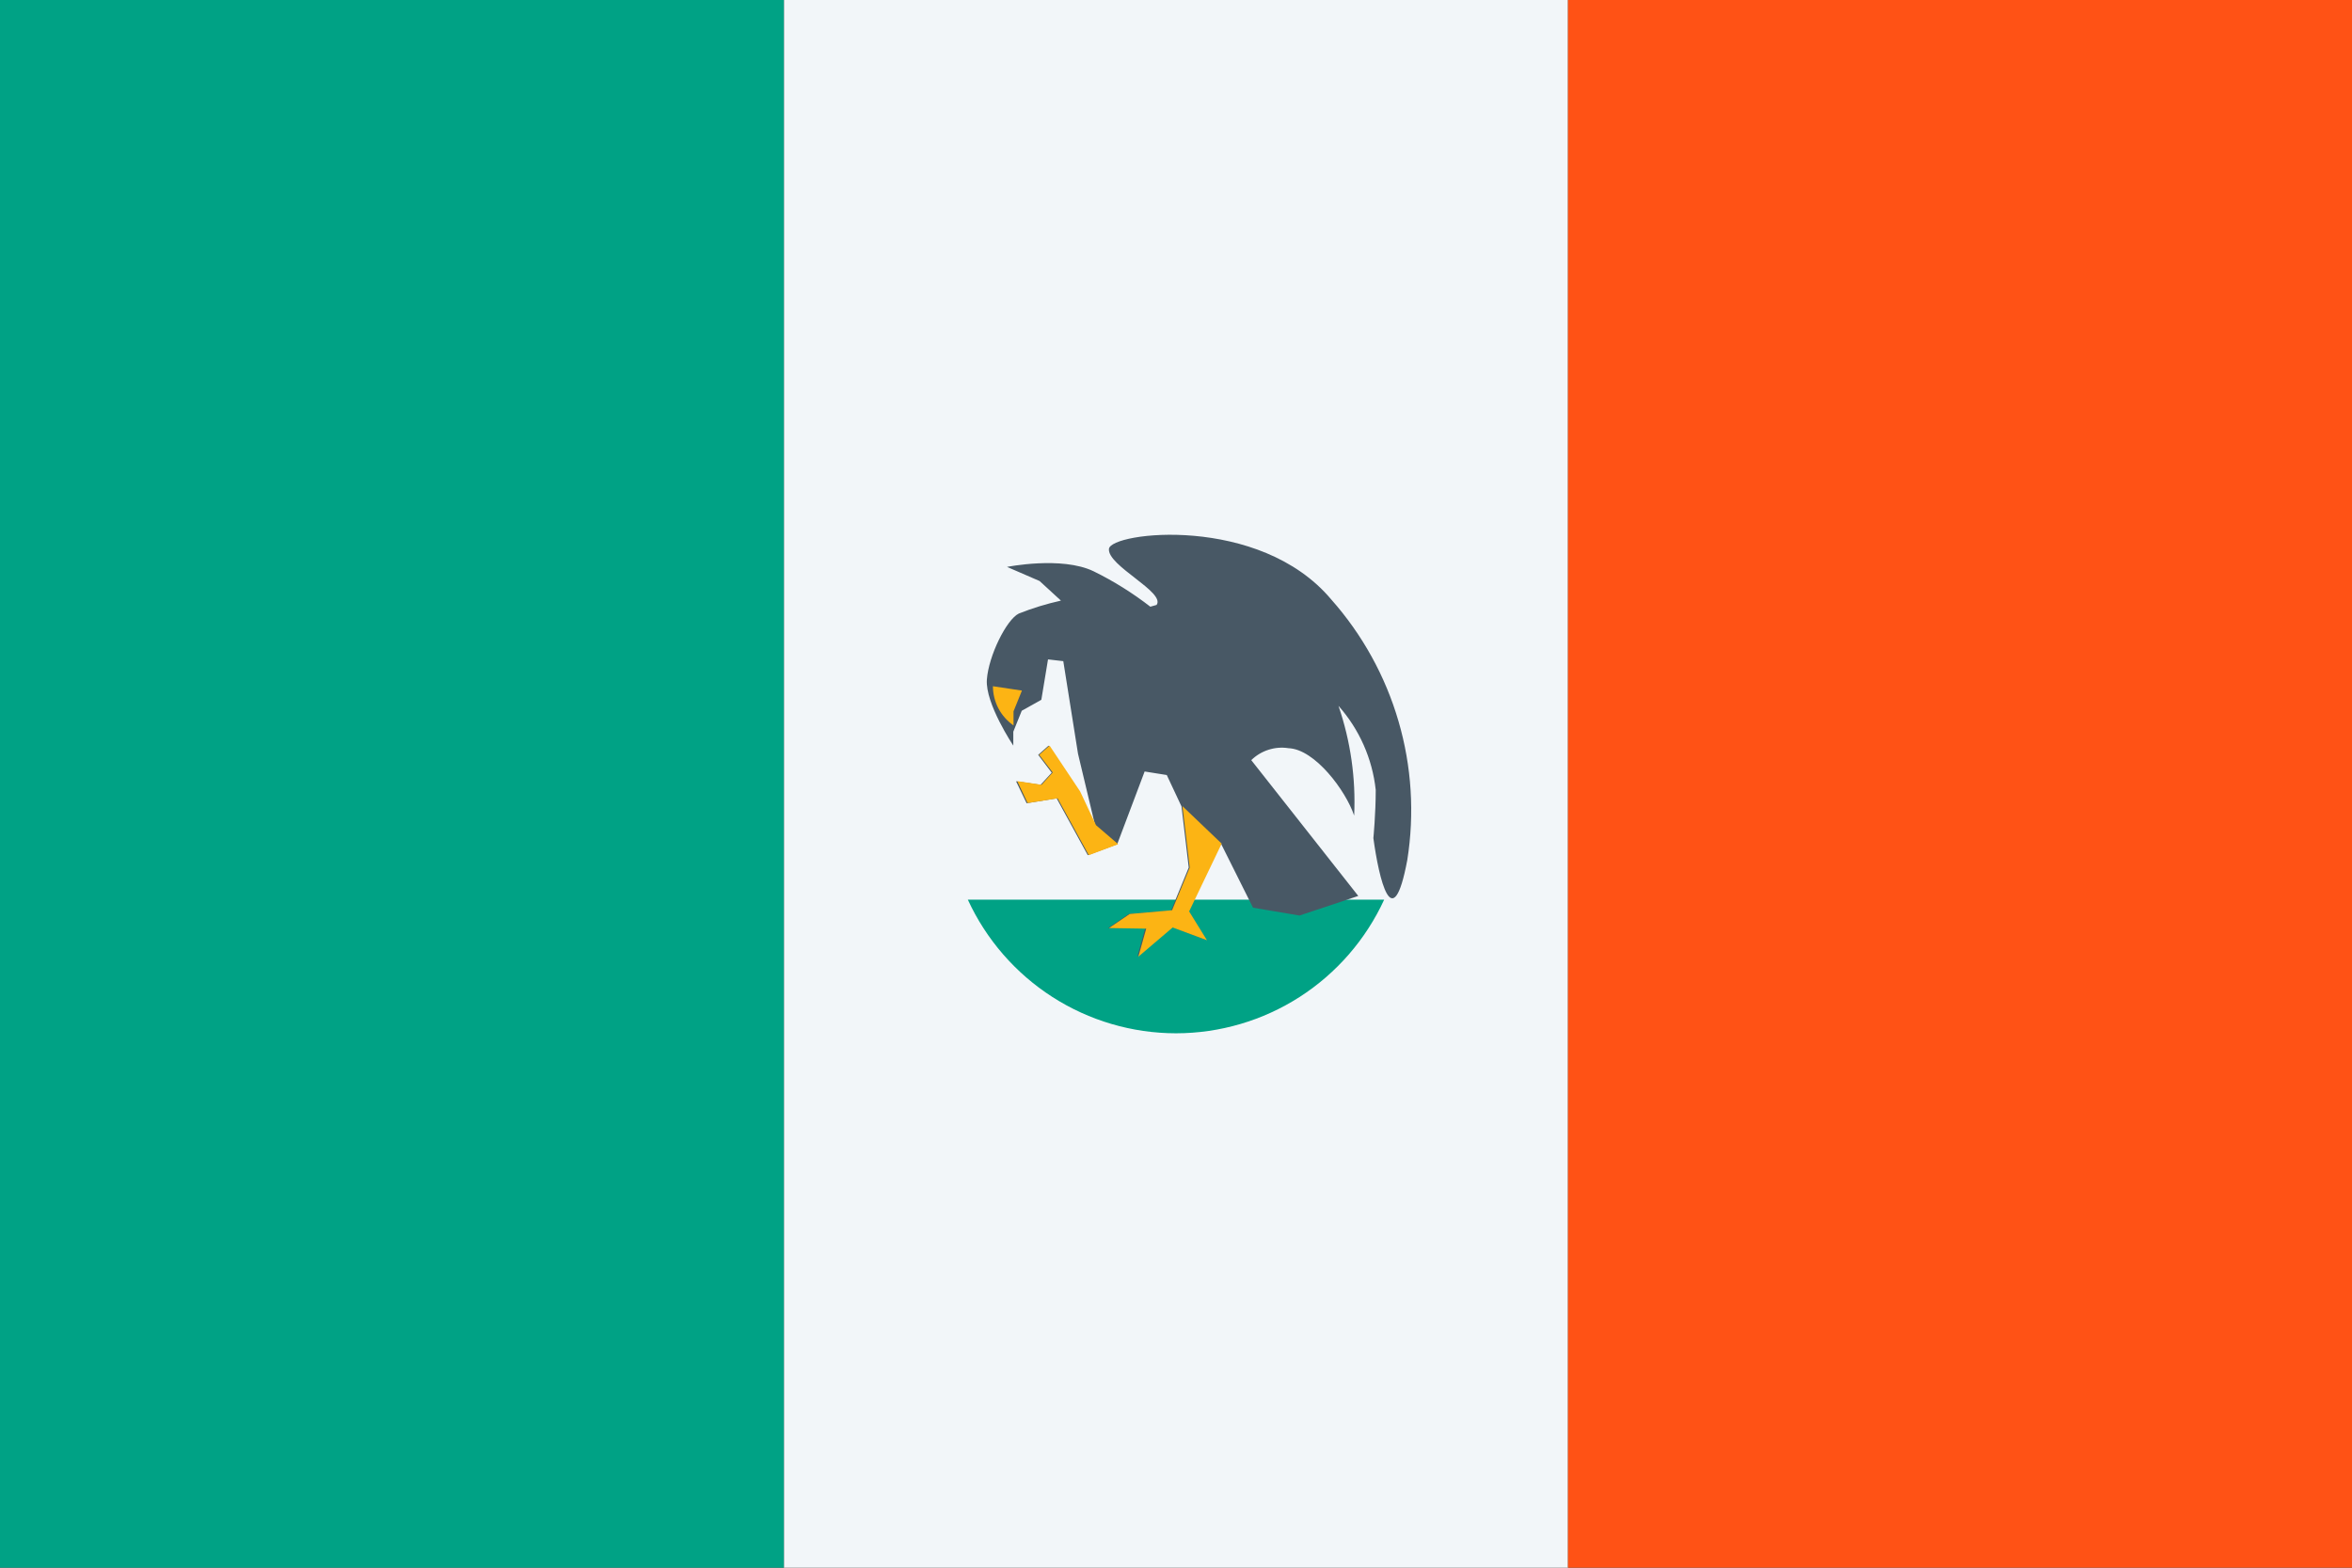
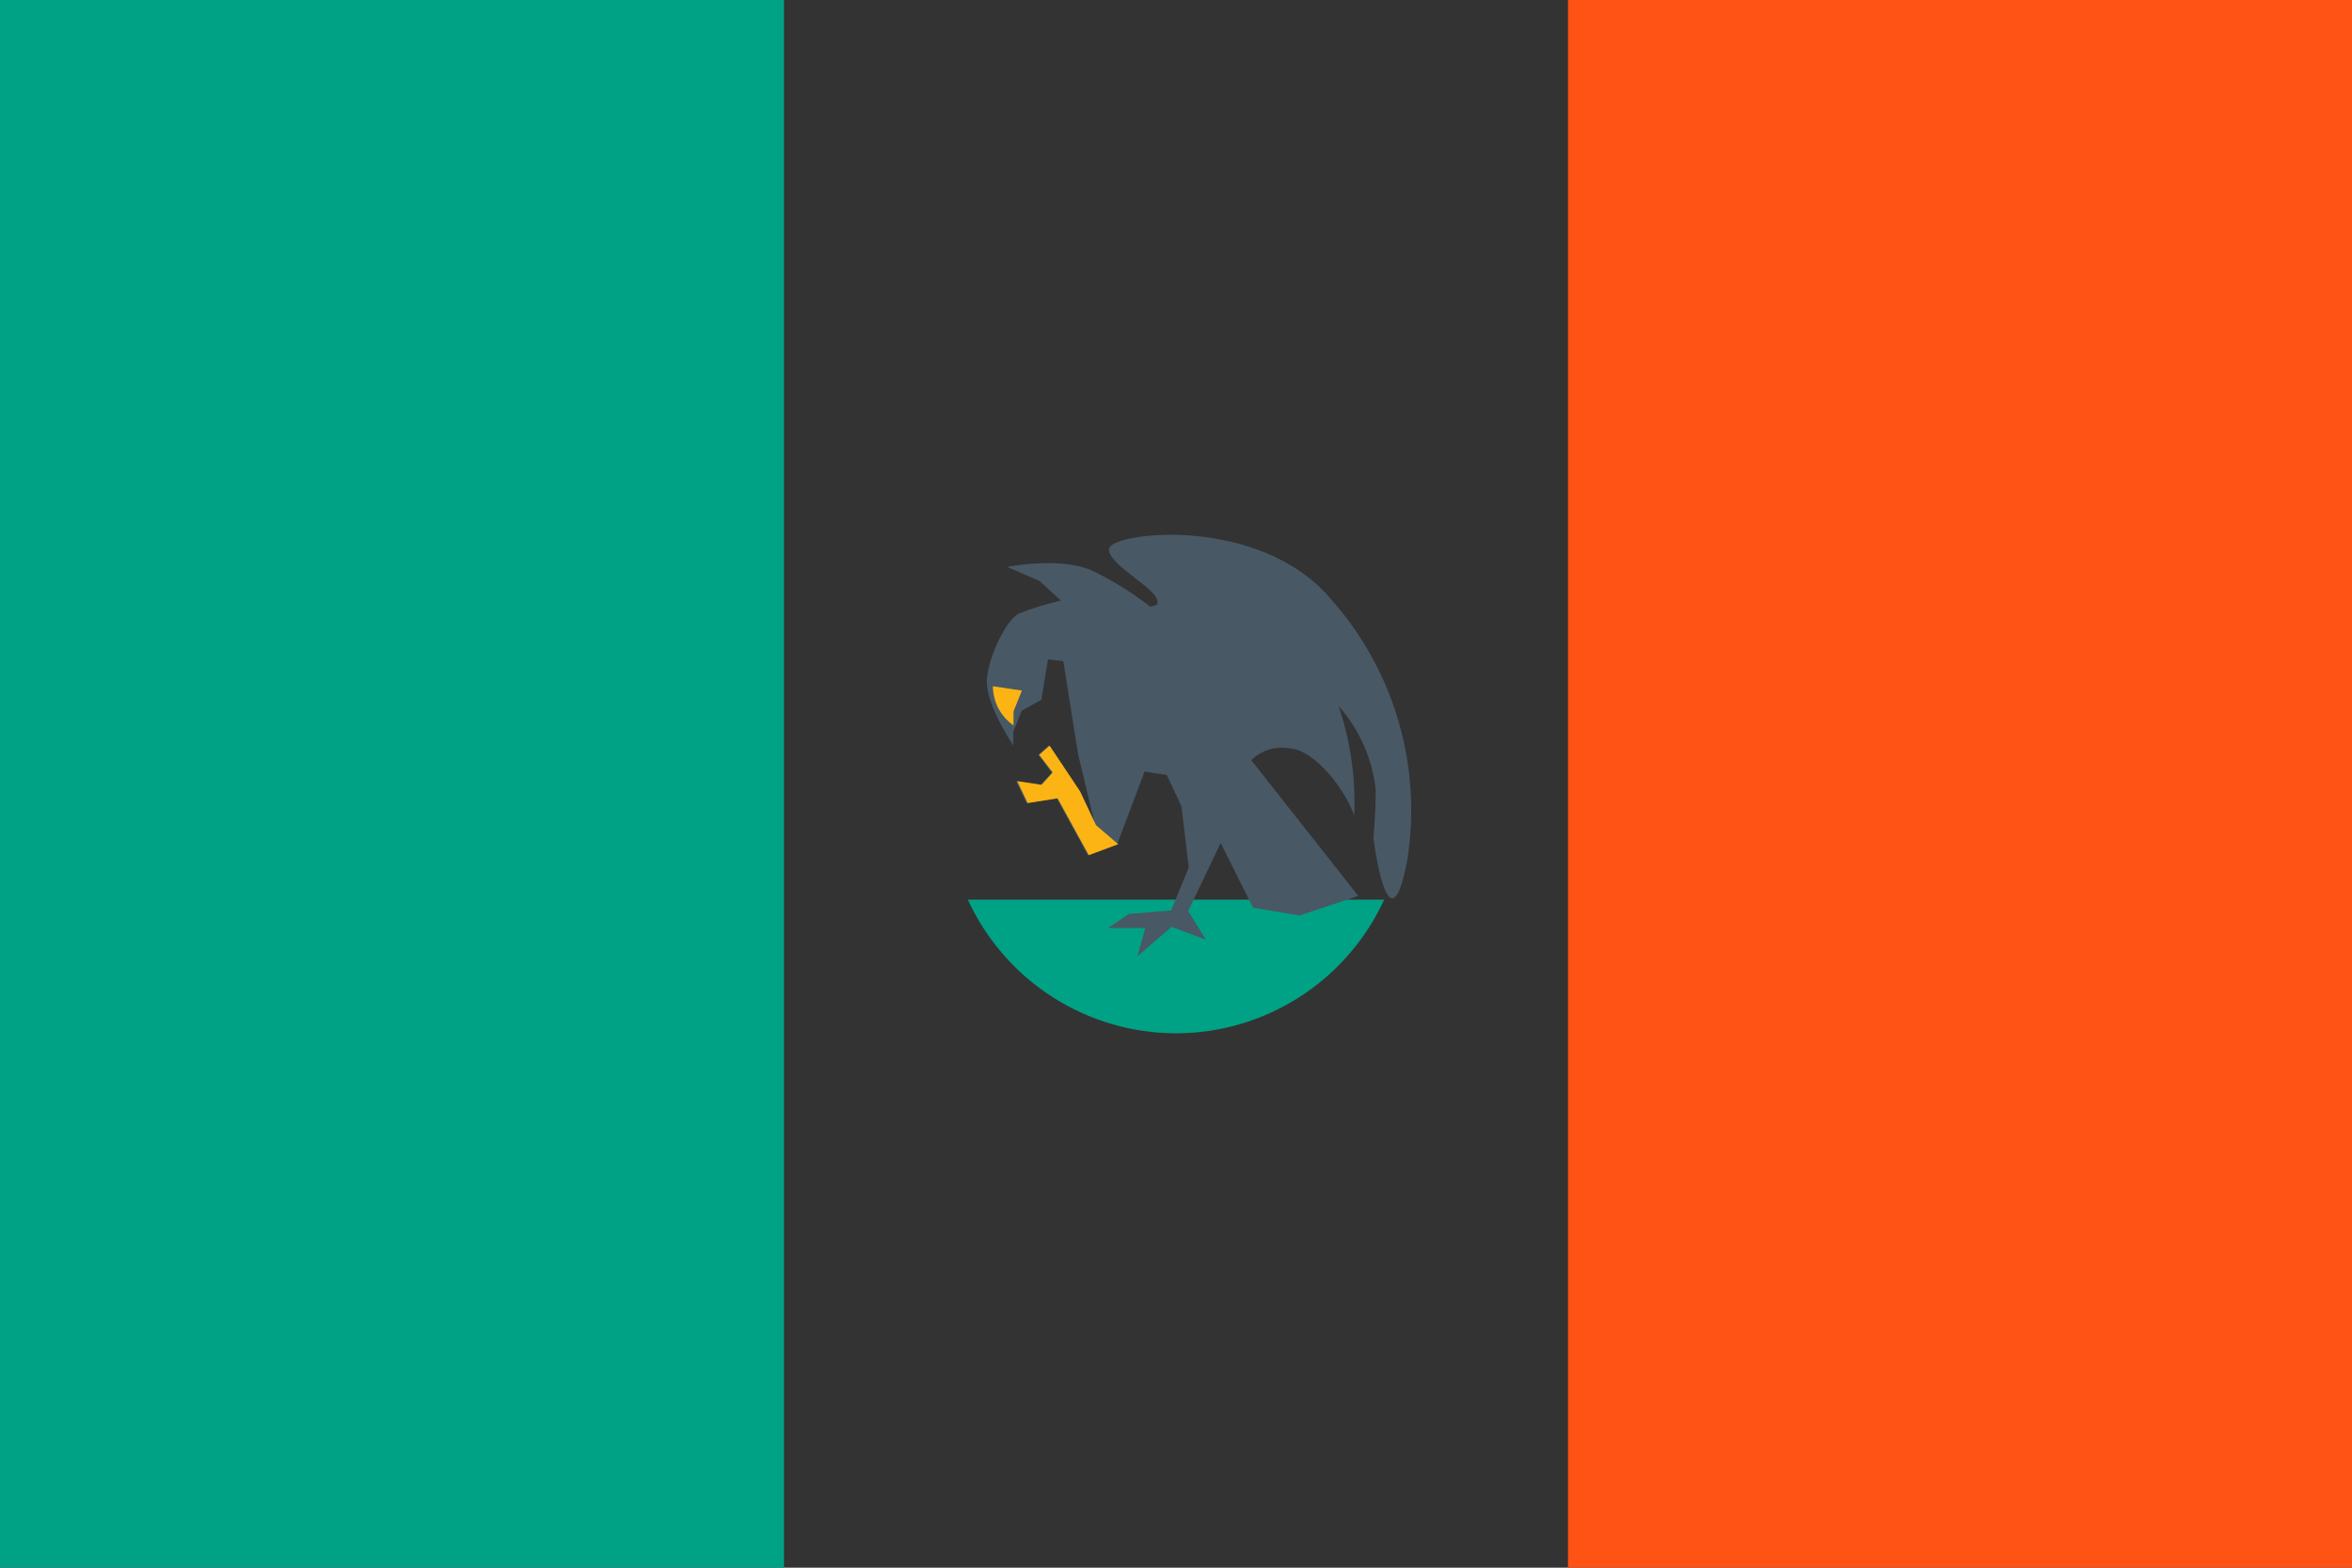
<svg xmlns="http://www.w3.org/2000/svg" width="75" height="50" viewBox="0 0 75 50" fill="none">
  <rect x="0" y="0" width="75" height="50" fill="#333333" stroke="none" />
  <path d="M25 0H0V50H25V0Z" fill="#00A285" />
-   <path d="M50 0H25V50H50V0Z" fill="#F2F6F9" />
  <path d="M75 0H50V50H75V0Z" fill="#FF5215" />
  <path d="M30.862 28.694C31.446 29.964 32.381 31.041 33.557 31.797C34.733 32.552 36.102 32.955 37.5 32.956C38.898 32.955 40.267 32.552 41.443 31.797C42.619 31.041 43.554 29.964 44.138 28.694H30.862Z" fill="#00A285" />
  <path d="M36.881 19.294C37.175 18.887 35.306 18.044 35.362 17.506C35.419 16.969 40.162 16.394 42.45 19.119C43.443 20.239 44.176 21.566 44.595 23.003C45.015 24.44 45.11 25.953 44.875 27.431C44.406 29.931 43.969 28.019 43.794 26.731C43.794 26.731 43.869 25.956 43.869 25.194C43.761 24.198 43.346 23.261 42.681 22.512C43.067 23.637 43.237 24.825 43.181 26.012C42.919 25.225 41.931 23.894 41.087 23.863C40.873 23.829 40.655 23.847 40.449 23.913C40.243 23.979 40.055 24.092 39.9 24.244L43.312 28.575L41.438 29.2L39.956 28.95L38.925 26.887L37.888 29.056L38.456 29.975L37.362 29.562L36.269 30.5L36.519 29.6H35.331L35.994 29.15L37.344 29.038L37.906 27.669L37.675 25.719L37.206 24.719L36.5 24.606L35.625 26.925L34.687 27.275L33.694 25.462L32.737 25.619L32.4 24.919L33.181 25.031L33.537 24.644L33.106 24.075L33.437 23.781L34.413 25.25L34.919 26.319L34.375 24.038L33.906 21.087L33.419 21.031L33.206 22.319L32.581 22.669L32.312 23.337V23.781C32.312 23.781 31.413 22.438 31.469 21.675C31.525 20.913 32.094 19.762 32.487 19.569C32.924 19.395 33.373 19.258 33.831 19.156L33.15 18.531L32.112 18.081C32.112 18.081 33.85 17.731 34.869 18.219C35.51 18.533 36.117 18.913 36.681 19.35L36.881 19.294Z" fill="#485865" />
  <path d="M35.656 26.925L34.719 27.275L33.725 25.462L32.769 25.613L32.438 24.913L33.212 25.031L33.569 24.637L33.138 24.075L33.469 23.781L34.444 25.244L34.95 26.319" fill="#FCB414" />
-   <path d="M38.956 26.906L37.919 29.069L38.487 29.988L37.394 29.581L36.3 30.512L36.55 29.619L35.362 29.6L36.025 29.15L37.375 29.031L37.938 27.669L37.706 25.712" fill="#FCB414" />
  <path d="M32.587 22.025L32.319 22.688V23.137C32.117 22.997 31.952 22.811 31.837 22.593C31.723 22.375 31.663 22.133 31.662 21.887" fill="#FCB414" />
</svg>